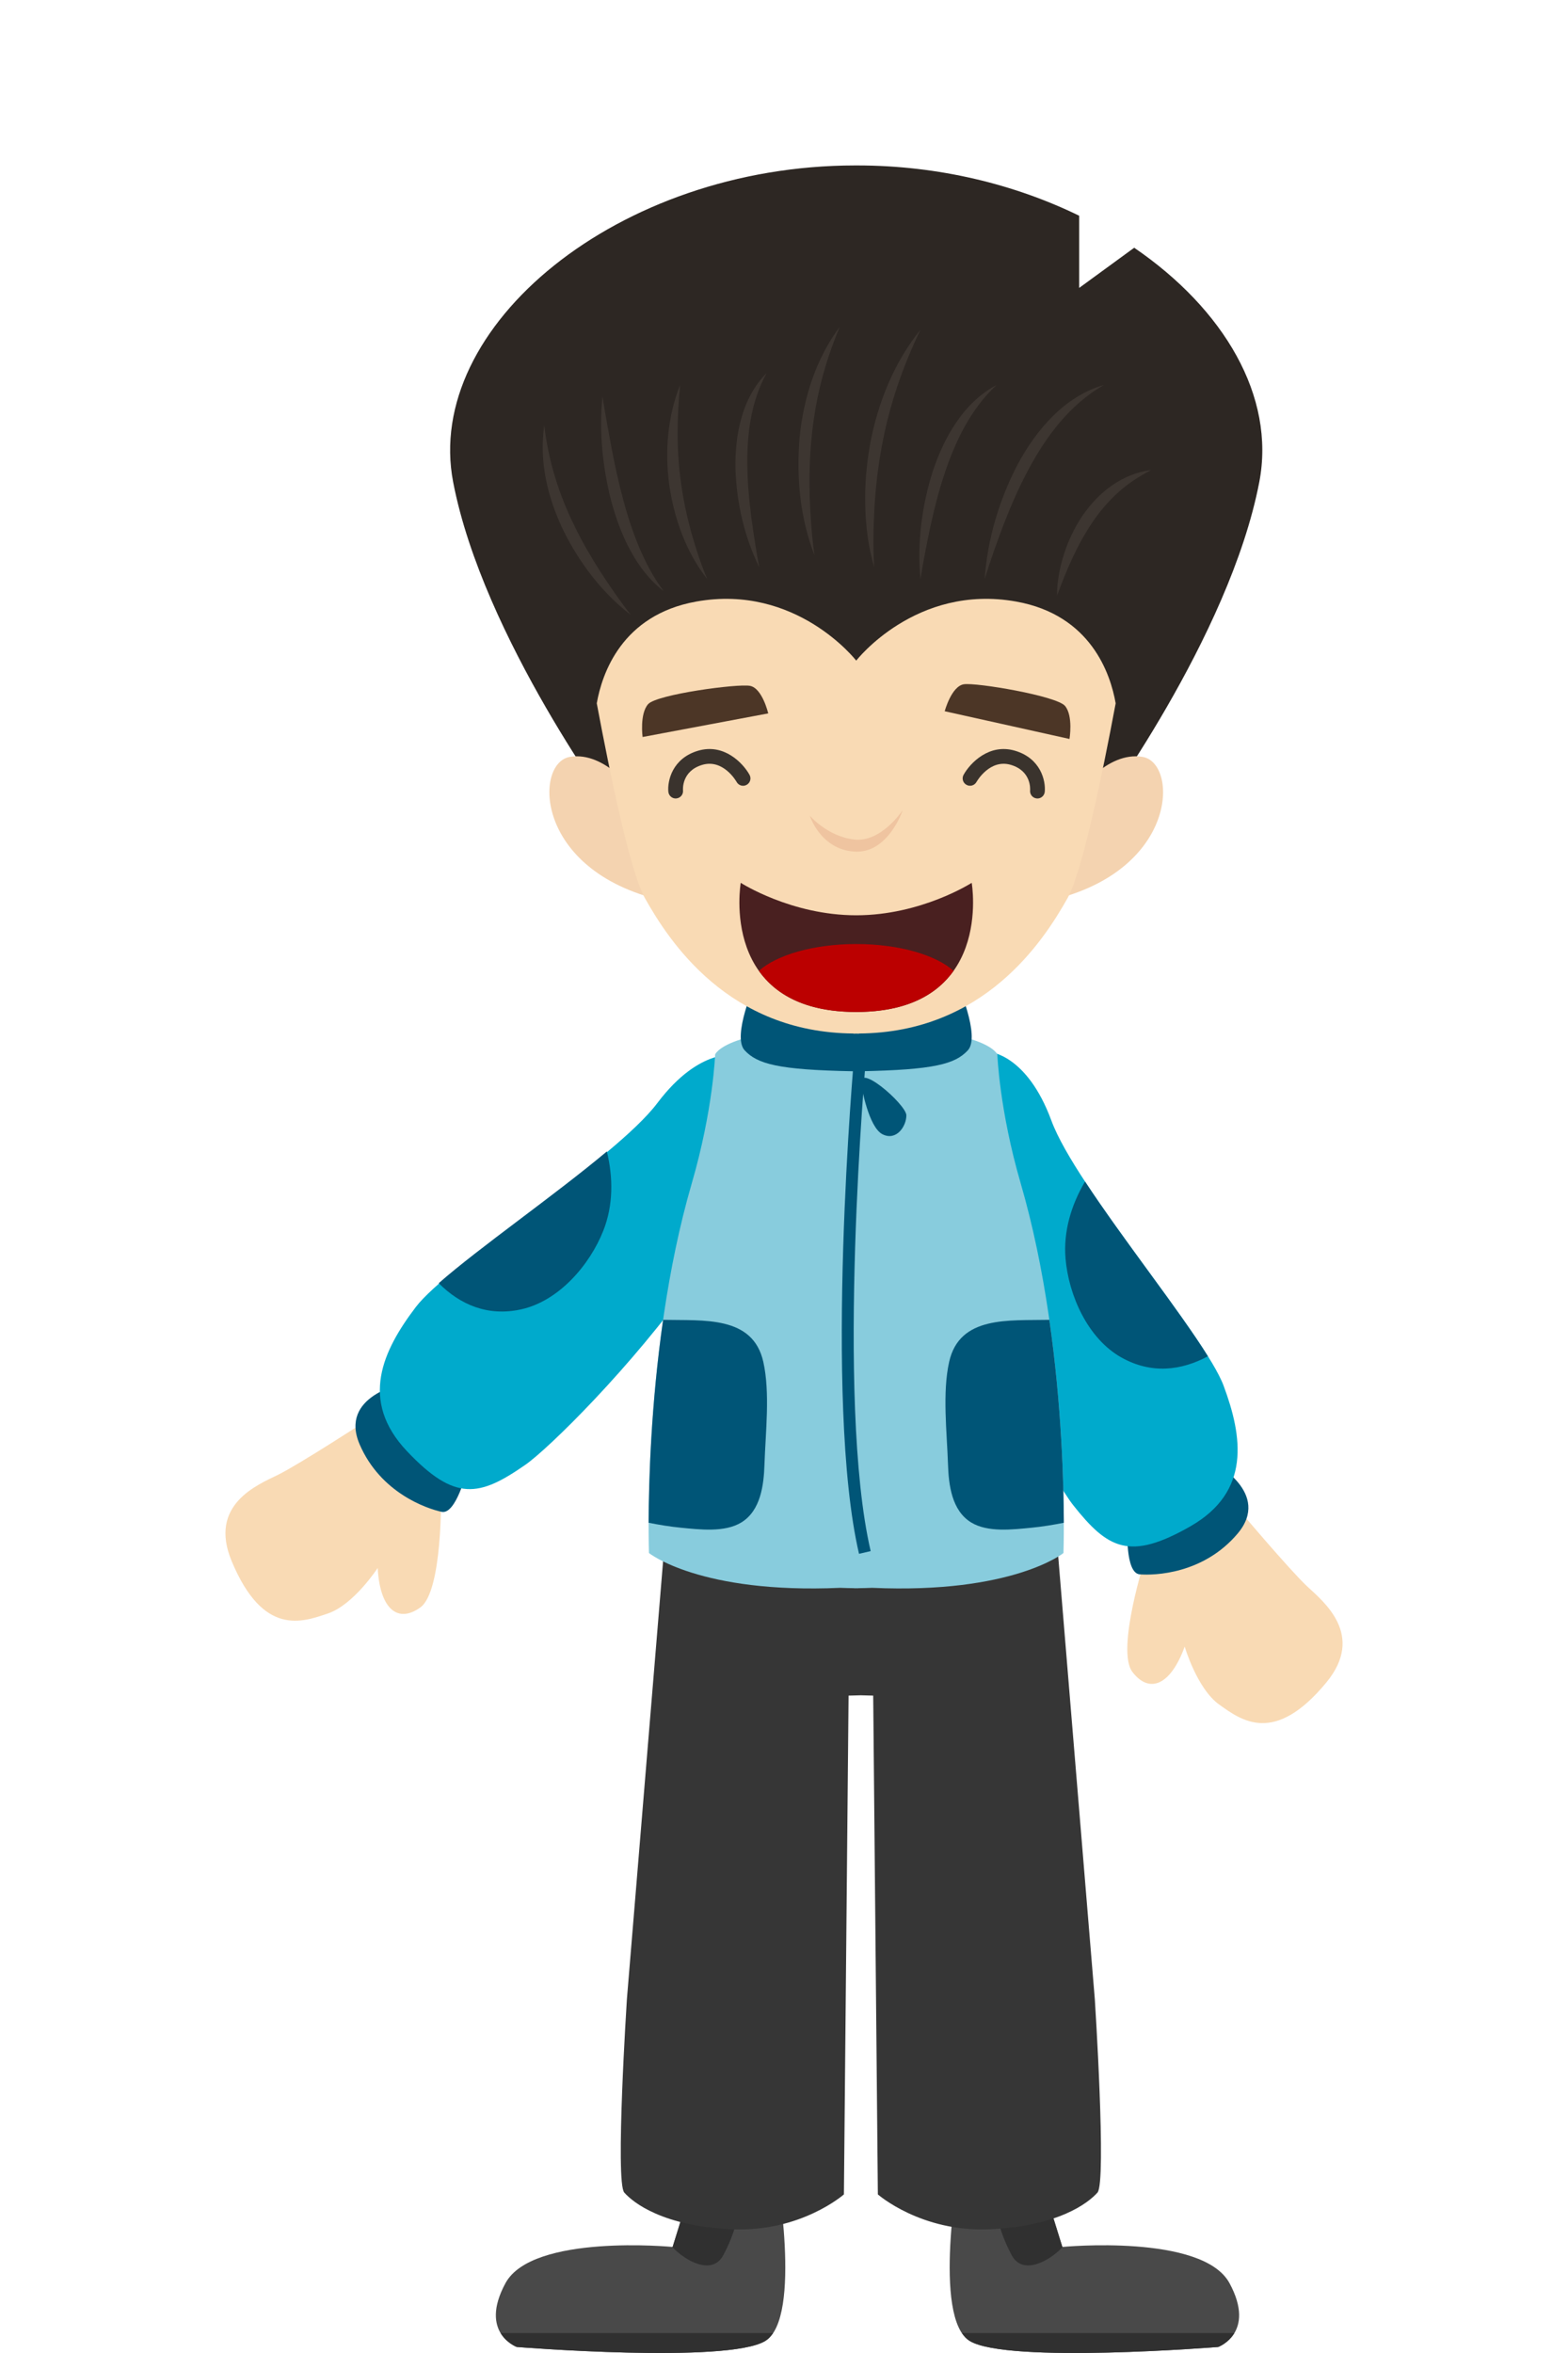
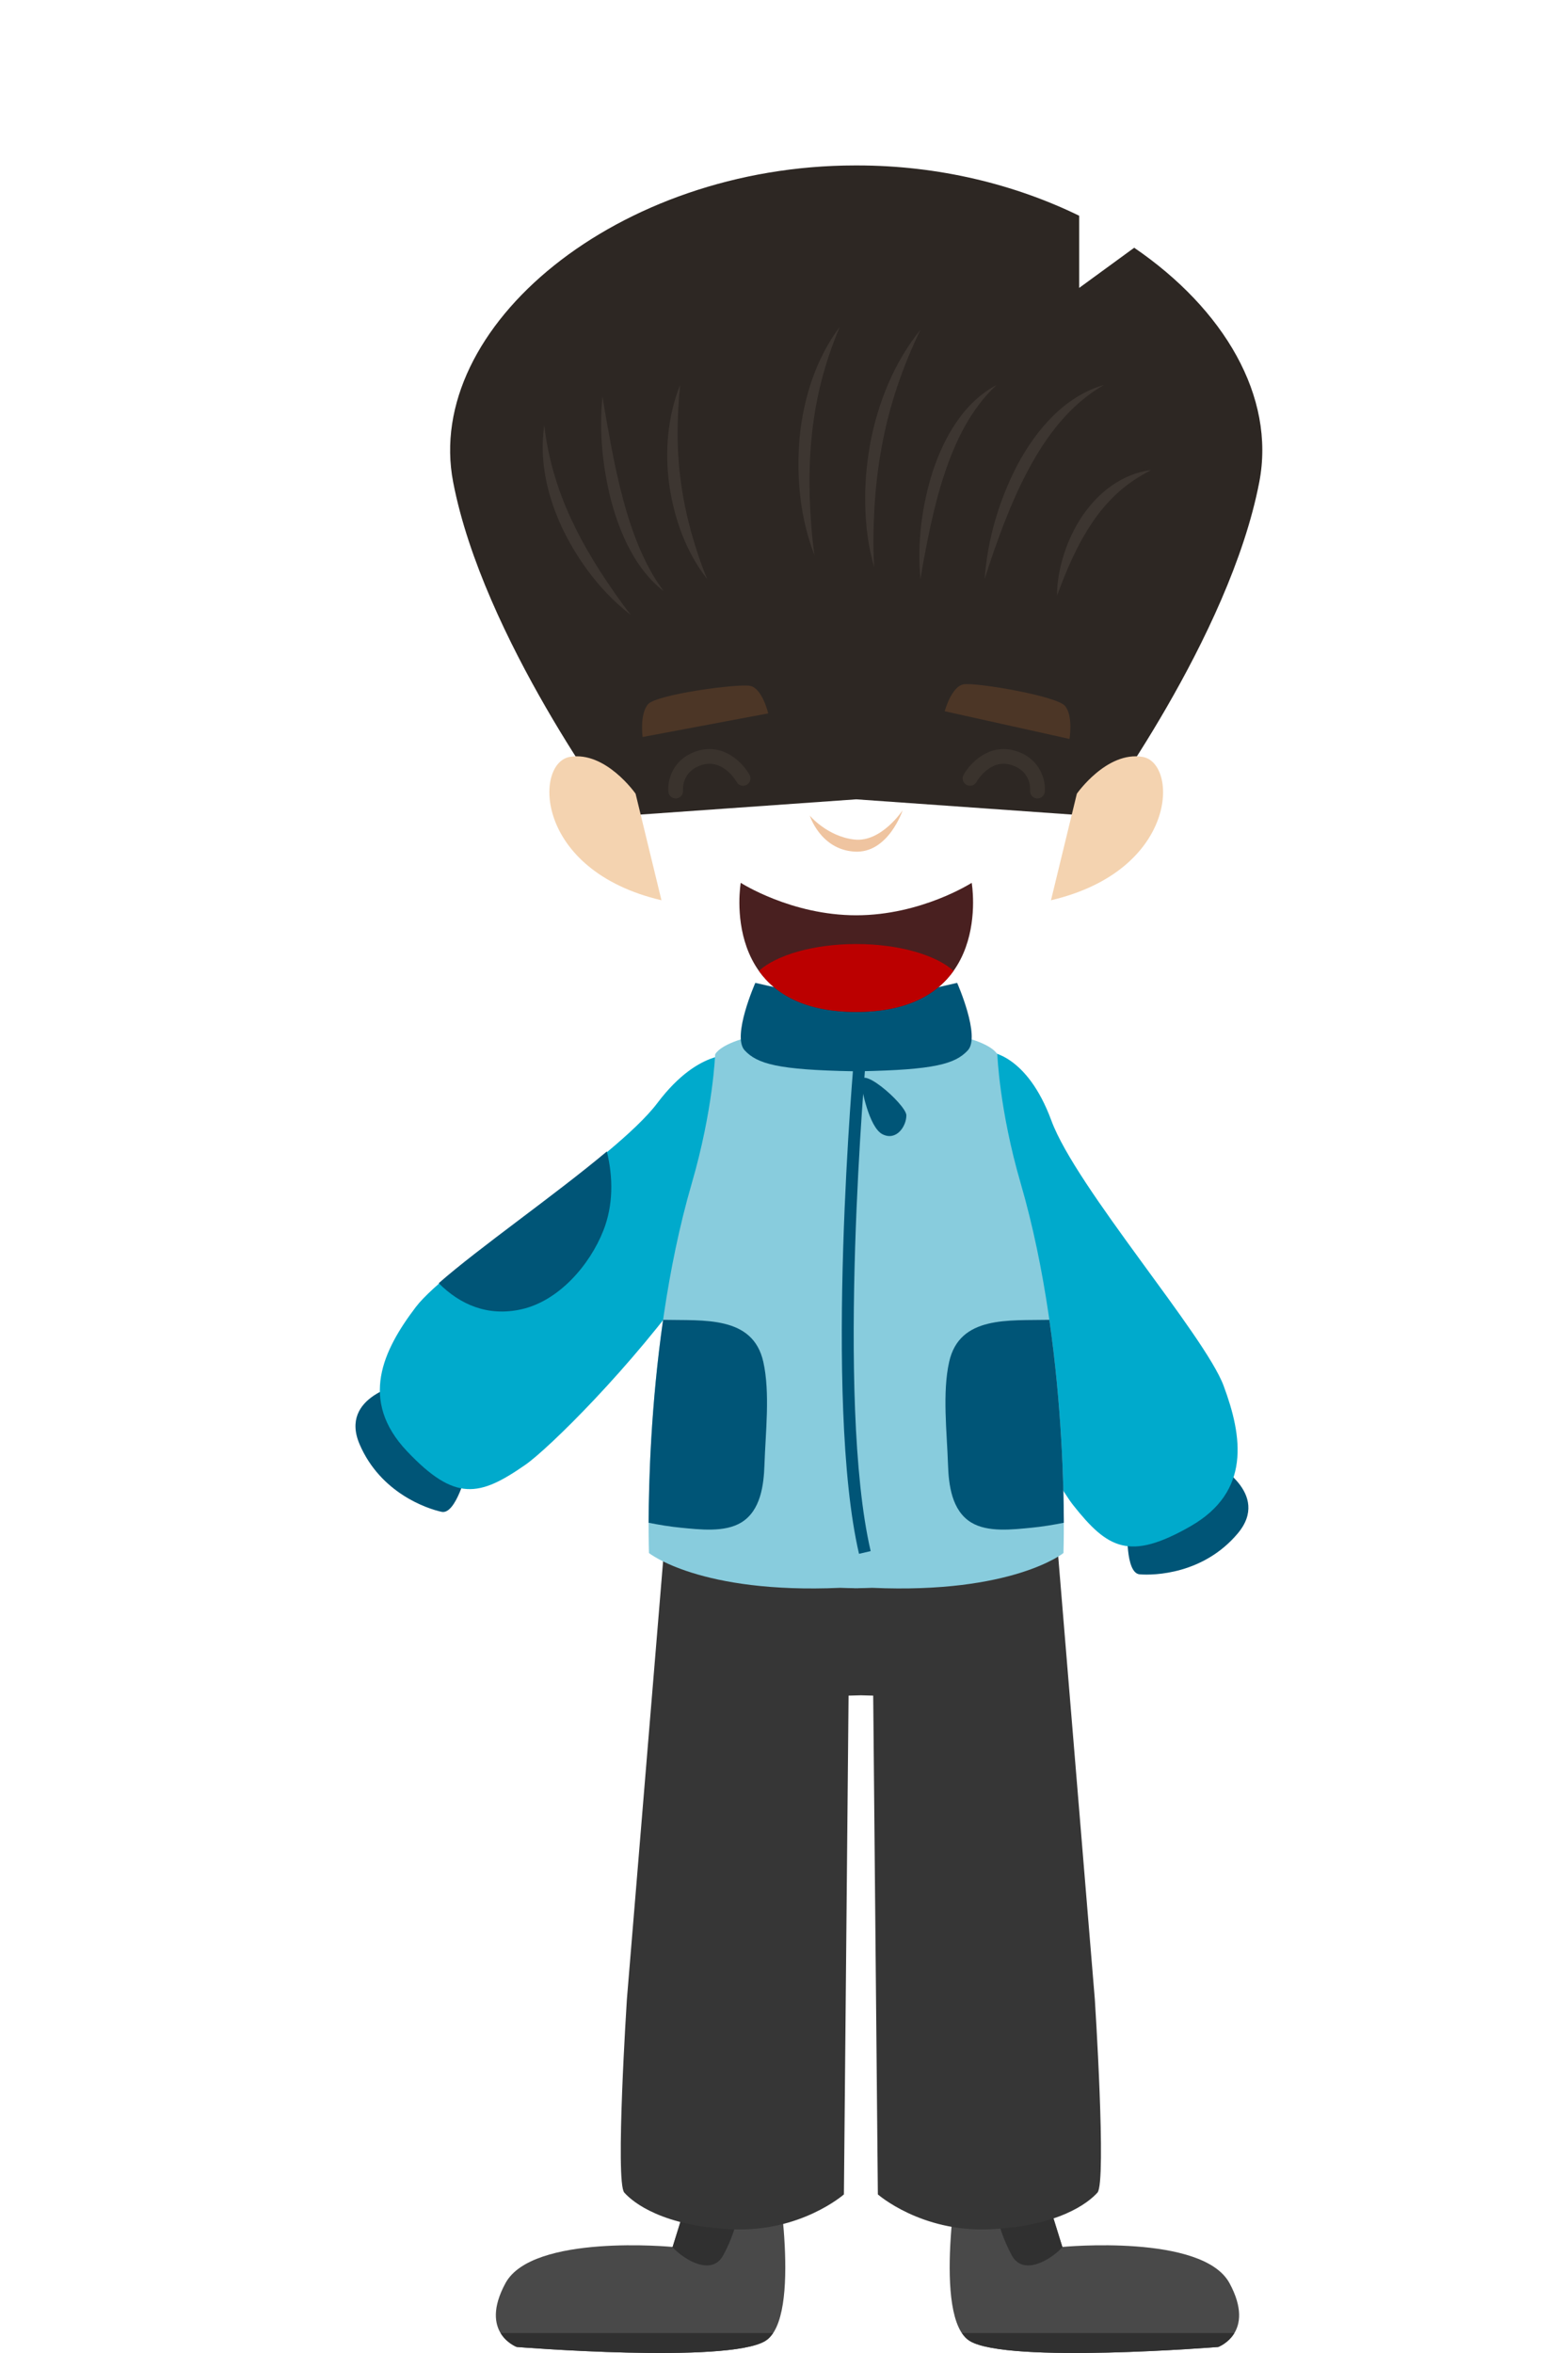
<svg xmlns="http://www.w3.org/2000/svg" version="1.1" id="Layer_1" x="0px" y="0px" viewBox="0 0 100 150" style="enable-background:new 0 0 100 150;" xml:space="preserve">
  <g>
    <path style="fill:#494949;" d="M44.23,138.952l-1.333,4.287c0,0-8.95-0.859-10.663,2.314c-1.714,3.173,0.722,4.062,0.722,4.062   s13.432,1.08,15.845-0.381c2.412-1.46,0.679-11.1,0.679-11.1L44.23,138.952z" />
    <path style="fill:#303030;" d="M31.926,148.727c0.393,0.653,1.03,0.889,1.03,0.889s13.432,1.08,15.845-0.381   c0.194-0.117,0.359-0.293,0.503-0.508H31.926z" />
    <path style="fill:#303030;" d="M46.123,143.774c0.512-0.946,0.863-1.95,1.029-3.014c0.119-0.764,0.188-1.532,0.247-2.301   l-3.169,0.493l-1.333,4.287c0,0-0.01-0.001-0.029-0.002C43.739,144.16,45.422,145.068,46.123,143.774z" />
    <path style="fill:#494949;" d="M66.419,138.952l1.333,4.287c0,0,8.95-0.859,10.663,2.314c1.714,3.173-0.722,4.062-0.722,4.062   s-13.433,1.08-15.845-0.381c-2.412-1.46-0.679-11.1-0.679-11.1L66.419,138.952z" />
    <path style="fill:#303030;" d="M78.724,148.727c-0.394,0.653-1.03,0.889-1.03,0.889s-13.433,1.08-15.845-0.381   c-0.194-0.117-0.36-0.293-0.503-0.508H78.724z" />
    <path style="fill:#303030;" d="M64.526,143.774c-0.512-0.946-0.863-1.95-1.029-3.014c-0.119-0.764-0.188-1.532-0.248-2.301   l3.17,0.493l1.333,4.287c0,0,0.01-0.001,0.029-0.002C66.91,144.16,65.226,145.068,64.526,143.774z" />
    <path style="fill:#363636;" d="M69.823,127.451l-2.67-32.289l-12.251,0.547L42.65,95.162l-2.67,32.289   c0,0-0.754,11.66-0.167,12.321c0.585,0.661,2.485,2.145,6.871,2.341c4.386,0.196,7.137-2.223,7.137-2.223l0.297-31.797l0.786-0.021   l0.785,0.021l0.297,31.797c0,0,2.75,2.419,7.136,2.223c4.387-0.197,6.285-1.68,6.871-2.341   C70.578,139.111,69.823,127.451,69.823,127.451z" />
-     <path style="fill:#F9DAB4;" d="M73.057,99.266c0,0-1.91,5.924-0.833,7.324c1.077,1.401,2.433,0.853,3.33-1.62   c0,0,0.786,2.686,2.203,3.695c1.417,1.01,3.516,2.607,6.831-1.41c2.496-3.025-0.172-5.146-1.227-6.13   c-1.098-1.023-4.5-5.052-4.5-5.052L73.057,99.266z" />
    <path style="fill:#005577;" d="M77.394,93.24c0,0,3.719,1.938,1.536,4.523c-2.182,2.585-5.305,2.675-6.244,2.599   c-0.938-0.076-0.782-2.968-0.782-2.968L77.394,93.24z" />
    <path style="fill:#00AACC;" d="M63.086,67.055c0,0,2.4,0.127,3.969,4.387c1.57,4.259,9.785,13.674,10.985,16.906   c1.2,3.23,1.754,6.738-2.123,8.953c-3.877,2.216-5.264,1.441-7.479-1.356C66.225,93.148,54.133,69.854,63.086,67.055z" />
-     <path style="fill:#005577;" d="M67.954,80.219c0.194,2.343,1.414,5.114,3.564,6.319c1.918,1.075,3.83,0.83,5.516-0.077   c-1.824-2.928-5.423-7.461-7.836-11.14C68.327,76.801,67.811,78.485,67.954,80.219z" />
-     <path style="fill:#F9DAB4;" d="M28.127,95.221c0,0,0.116,6.223-1.321,7.252c-1.435,1.029-2.574,0.112-2.719-2.515   c0,0-1.528,2.344-3.177,2.9c-1.648,0.557-4.121,1.479-6.131-3.326c-1.514-3.618,1.653-4.877,2.947-5.513   c1.347-0.661,5.769-3.535,5.769-3.535L28.127,95.221z" />
    <path style="fill:#005577;" d="M25.718,88.198c0,0-4.12,0.779-2.779,3.885c1.341,3.106,4.305,4.096,5.225,4.294   c0.92,0.199,1.607-2.616,1.607-2.616L25.718,88.198z" />
    <path style="fill:#00AACC;" d="M46.988,67.27c0,0-2.335-0.572-5.068,3.052c-2.734,3.623-13.323,10.26-15.406,13.005   c-2.084,2.746-3.629,5.943-0.558,9.185c3.07,3.243,4.623,2.901,7.551,0.865C36.437,91.34,54.749,72.541,46.988,67.27z" />
    <path style="fill:#005577;" d="M38.478,78.451c-0.864,2.187-2.834,4.486-5.241,5.018c-2.147,0.474-3.906-0.313-5.257-1.668   c2.593-2.276,7.35-5.573,10.723-8.398C39.109,75.072,39.116,76.832,38.478,78.451z" />
    <path style="fill:#88CCDD;" d="M65.096,75.439c-1.369-4.703-1.489-8.222-1.489-8.222s-0.658-1.738-9-1.738   c-8.344,0-8.999,1.738-8.999,1.738s-0.122,3.52-1.491,8.222c-3.184,10.939-2.729,23.565-2.729,23.565s3.24,2.613,12.2,2.217   c0.304,0.014,0.596,0.018,0.888,0.023v0.006c0.044-0.001,0.086-0.003,0.13-0.003c0.043,0,0.086,0.002,0.129,0.003v-0.006   c0.293-0.005,0.585-0.009,0.888-0.023c8.96,0.396,12.2-2.217,12.2-2.217S68.279,86.377,65.096,75.439z" />
    <path style="fill:#005577;" d="M47.285,97.05c1.23-0.76,1.427-2.378,1.47-3.703c0.066-2.023,0.368-4.558-0.075-6.531   c-0.665-2.963-3.81-2.62-6.39-2.679c-0.78,5.435-0.916,10.345-0.923,12.937c0.685,0.135,1.374,0.25,2.071,0.317   C44.615,97.503,46.222,97.706,47.285,97.05z" />
    <path style="fill:#005577;" d="M61.929,97.05c-1.23-0.76-1.428-2.378-1.47-3.703c-0.066-2.023-0.369-4.558,0.074-6.531   c0.664-2.963,3.81-2.62,6.39-2.679c0.78,5.435,0.916,10.345,0.923,12.937c-0.685,0.135-1.375,0.25-2.071,0.317   C64.598,97.503,62.991,97.706,61.929,97.05z" />
    <path style="fill:#005577;" d="M54.784,99.053c-2.273-9.785-0.317-31.651-0.298-31.871l0.759,0.069   c-0.02,0.218-1.964,21.963,0.282,31.629L54.784,99.053z" />
    <path style="fill:#005577;" d="M54.948,69.261c0,0,0.448,2.601,1.335,3.047c0.887,0.444,1.521-0.508,1.521-1.206   C57.804,70.403,54.473,67.502,54.948,69.261z" />
    <path style="fill:#005577;" d="M61.042,62.656l-6.435,1.474l-6.436-1.474c0,0-1.51,3.407-0.68,4.301   c0.807,0.869,2.126,1.245,6.906,1.334V68.3c0.073-0.002,0.139-0.003,0.21-0.004c0.071,0.001,0.137,0.002,0.21,0.004v-0.008   c4.78-0.089,6.101-0.465,6.906-1.334C62.552,66.063,61.042,62.656,61.042,62.656z" />
    <path style="fill:#2D2723;" d="M72.334,15.793l-3.509,2.561v-4.601c-4.084-1.993-8.958-3.206-14.148-3.206   c-0.024,0-0.047,0.001-0.071,0.001c-0.024,0-0.047-0.001-0.071-0.001c-15.116,0-27.539,10.283-25.635,20.185   c1.904,9.902,10.397,21.305,10.397,21.305l15.309-1.081l15.308,1.081c0,0,8.493-11.403,10.397-21.305   C81.362,25.269,78.049,19.697,72.334,15.793z" />
    <path style="fill:#3D3631;" d="M40.233,39.204c-1.822-1.402-3.254-3.286-4.289-5.356c-0.502-1.044-0.903-2.146-1.124-3.287   c-0.233-1.138-0.276-2.315-0.108-3.449c0.262,2.276,0.932,4.402,1.918,6.401c0.483,1.004,1.047,1.969,1.649,2.916   C38.891,37.369,39.527,38.303,40.233,39.204z" />
    <path style="fill:#3D3631;" d="M38.423,25.285c0.175,1.1,0.376,2.183,0.575,3.261c0.212,1.076,0.433,2.145,0.718,3.195   c0.273,1.051,0.608,2.084,1.019,3.085c0.423,0.995,0.915,1.968,1.591,2.855c-0.89-0.679-1.596-1.604-2.128-2.598   c-0.542-0.995-0.923-2.064-1.218-3.147C38.426,29.76,38.195,27.508,38.423,25.285z" />
    <path style="fill:#3D3631;" d="M45.107,36.919c-1.345-1.698-2.098-3.823-2.42-5.97c-0.298-2.155-0.115-4.403,0.688-6.407   c-0.212,2.141-0.236,4.231,0.067,6.301c0.138,1.035,0.362,2.057,0.636,3.07C44.367,34.921,44.683,35.932,45.107,36.919z" />
-     <path style="fill:#3D3631;" d="M48.42,36.157c-0.952-1.942-1.444-4.099-1.516-6.283c-0.016-1.092,0.08-2.2,0.39-3.261   c0.297-1.059,0.833-2.07,1.602-2.833c-0.529,0.942-0.834,1.949-1.024,2.969c-0.176,1.023-0.235,2.065-0.207,3.109   c0.016,1.045,0.121,2.092,0.252,3.141C48.063,34.046,48.219,35.098,48.42,36.157z" />
    <path style="fill:#3D3631;" d="M51.943,35.395c-0.912-2.357-1.167-4.951-0.949-7.483c0.242-2.526,1.045-5.061,2.568-7.083   c-0.988,2.315-1.588,4.705-1.81,7.155c-0.123,1.222-0.144,2.454-0.113,3.69C51.686,32.909,51.765,34.151,51.943,35.395z" />
    <path style="fill:#3D3631;" d="M55.752,36.157c-0.374-1.269-0.541-2.6-0.57-3.928c-0.035-1.331,0.082-2.666,0.321-3.979   c0.495-2.615,1.536-5.168,3.2-7.231c-1.145,2.378-1.986,4.828-2.453,7.372c-0.245,1.267-0.39,2.554-0.476,3.849   C55.704,33.536,55.669,34.841,55.752,36.157z" />
    <path style="fill:#3D3631;" d="M58.703,36.919c-0.218-2.3,0.079-4.641,0.781-6.863c0.37-1.105,0.851-2.188,1.522-3.156   c0.659-0.971,1.528-1.822,2.553-2.358c-0.852,0.779-1.503,1.701-2.047,2.671c-0.534,0.979-0.96,2.014-1.304,3.08   c-0.356,1.063-0.626,2.158-0.871,3.263C59.104,34.664,58.881,35.781,58.703,36.919z" />
    <path style="fill:#3D3631;" d="M62.797,36.919c0.176-2.528,0.912-5.015,2.092-7.29c0.609-1.127,1.342-2.204,2.267-3.11   c0.91-0.911,2.034-1.637,3.258-1.978c-1.107,0.618-2.028,1.454-2.823,2.382c-0.788,0.938-1.455,1.973-2.03,3.064   c-0.584,1.084-1.074,2.224-1.529,3.381C63.59,34.532,63.167,35.71,62.797,36.919z" />
    <path style="fill:#3D3631;" d="M67.415,37.966c-0.007-0.893,0.169-1.779,0.439-2.632c0.27-0.855,0.663-1.676,1.165-2.433   c0.513-0.748,1.142-1.434,1.896-1.953c0.748-0.523,1.612-0.879,2.498-0.98c-0.792,0.406-1.504,0.88-2.128,1.446   c-0.622,0.568-1.167,1.21-1.635,1.912C68.704,34.728,68.025,36.307,67.415,37.966z" />
    <path style="fill:#F4D3B0;" d="M40.535,50.598c0,0-1.904-2.729-4.189-2.348c-2.285,0.381-2.286,7.236,5.839,9.14L40.535,50.598z" />
    <path style="fill:#F4D3B0;" d="M68.677,50.598c0,0,1.904-2.729,4.189-2.348c2.285,0.381,2.285,7.236-5.839,9.14L68.677,50.598z" />
-     <path style="fill:#F9DAB4;" d="M64.805,38.348c-6.393-1.143-10.199,3.766-10.199,3.766s-3.806-4.908-10.199-3.766   c-4.773,0.853-6.021,4.627-6.348,6.487c0.881,4.699,2.146,10.778,3.074,12.428c1.546,2.751,5.33,8.565,13.292,8.621v0.011   c0.062,0.001,0.119-0.006,0.182-0.005c0.062-0.001,0.118,0.006,0.18,0.005v-0.011c7.962-0.056,11.746-5.871,13.292-8.621   c0.928-1.65,2.193-7.727,3.073-12.426C70.828,42.977,69.581,39.201,64.805,38.348z" />
    <path style="fill:#492020;" d="M61.971,56.279c0,0-3.216,2.069-7.365,2.069s-7.365-2.07-7.365-2.07s-1.435,8.233,7.365,8.233   C63.406,64.511,61.971,56.279,61.971,56.279z" />
    <path style="fill:#BB0000;" d="M60.815,61.889c-1.129-1.009-3.475-1.708-6.208-1.708c-2.733,0-5.079,0.699-6.209,1.708   c1.034,1.455,2.896,2.622,6.209,2.622C57.919,64.511,59.78,63.344,60.815,61.889z" />
    <path style="fill:#EFC4A0;" d="M51.645,51.998c0,0,0.675,2.152,2.841,2.291c2.166,0.14,3.082-2.637,3.082-2.637   s-1.361,2.061-3.079,1.868C52.771,53.33,51.645,51.998,51.645,51.998z" />
    <path style="fill:#4C3626;" d="M47.834,43.722c0.785,0.15,1.16,1.756,1.16,1.756l-8.013,1.505c0,0-0.197-1.472,0.353-2.095   C41.883,44.267,47.049,43.57,47.834,43.722z" />
    <path style="fill:#4C3626;" d="M61.466,43.622c-0.79,0.125-1.217,1.718-1.217,1.718l7.959,1.768c0,0,0.245-1.466-0.284-2.105   C67.396,44.363,62.256,43.496,61.466,43.622z" />
    <path style="fill:#3A332D;" d="M43.092,50.902c-0.239,0-0.444-0.184-0.468-0.427c-0.065-0.693,0.249-2.132,1.903-2.619   c1.646-0.485,2.862,0.794,3.274,1.537c0.127,0.229,0.045,0.513-0.183,0.639c-0.225,0.128-0.513,0.046-0.638-0.182   c-0.033-0.058-0.855-1.482-2.189-1.093c-1.331,0.394-1.236,1.579-1.232,1.63c0.025,0.259-0.166,0.488-0.423,0.511   C43.121,50.9,43.105,50.902,43.092,50.902z" />
    <path style="fill:#3A332D;" d="M66.164,50.902c-0.015,0-0.03-0.001-0.045-0.003c-0.258-0.023-0.447-0.251-0.424-0.509   c0.01-0.129,0.058-1.252-1.232-1.633c-1.332-0.389-2.154,1.034-2.188,1.094c-0.129,0.226-0.413,0.308-0.64,0.179   c-0.226-0.125-0.308-0.409-0.182-0.637c0.412-0.743,1.629-2.021,3.274-1.537c1.654,0.487,1.969,1.926,1.903,2.619   C66.608,50.717,66.403,50.902,66.164,50.902z" />
  </g>
</svg>